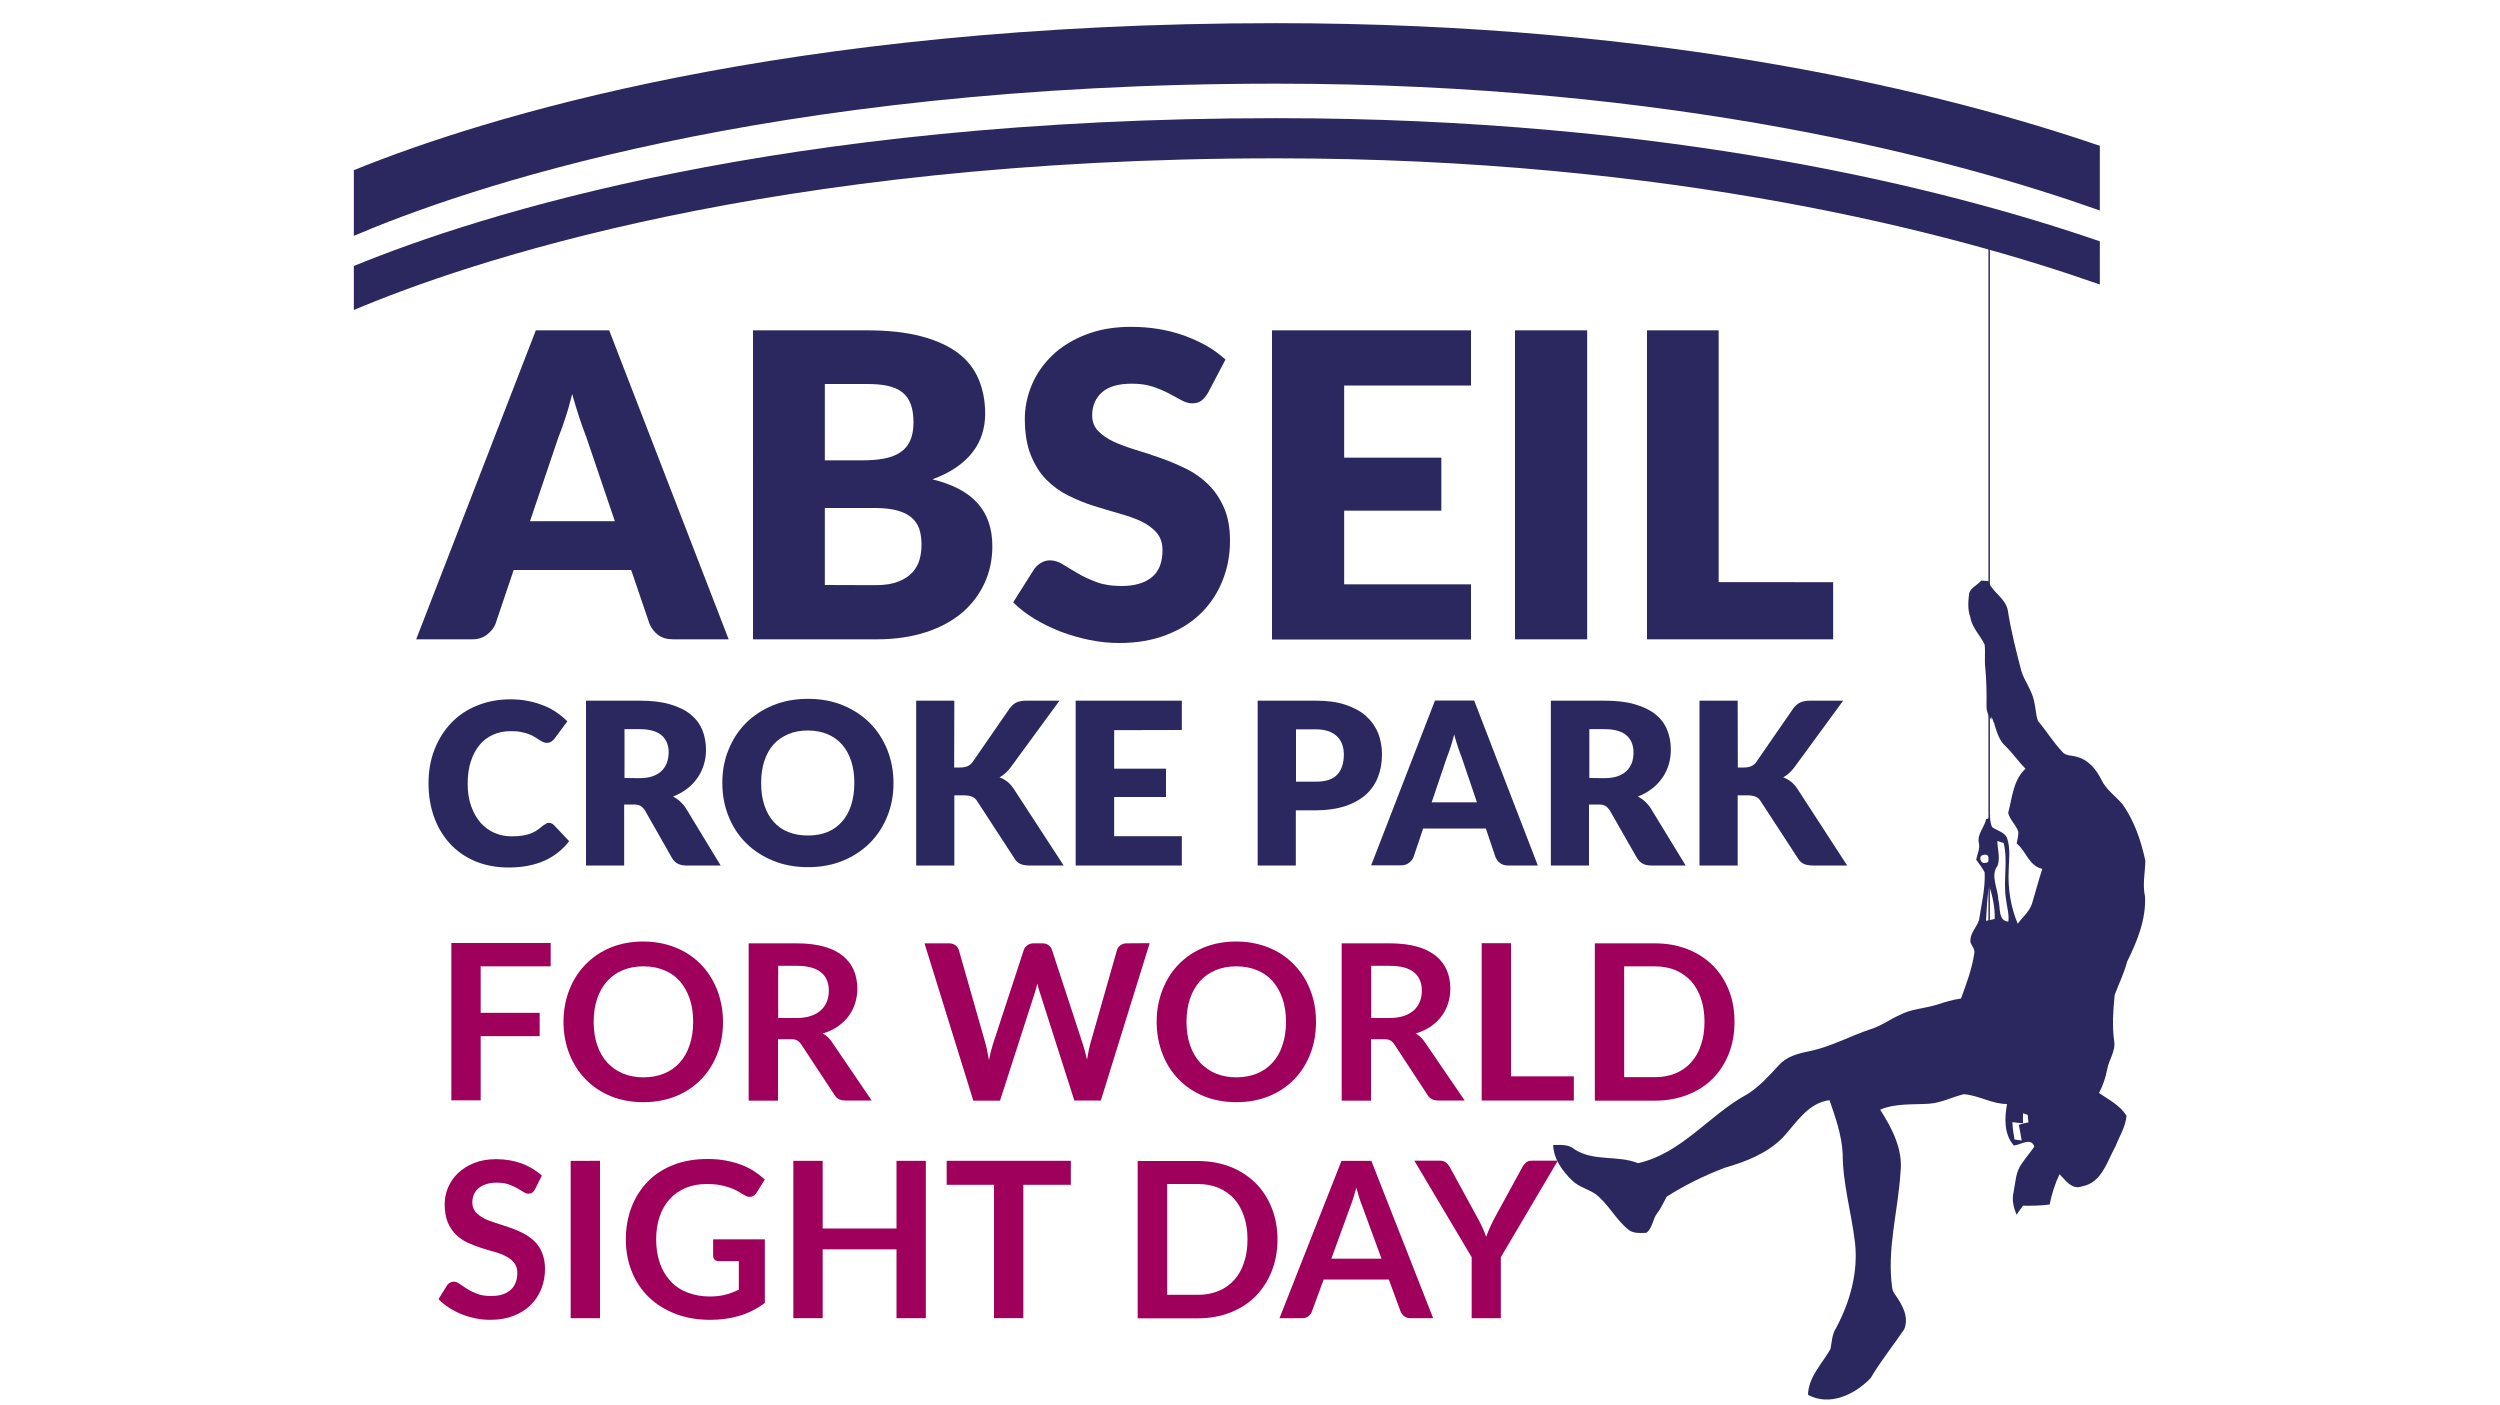
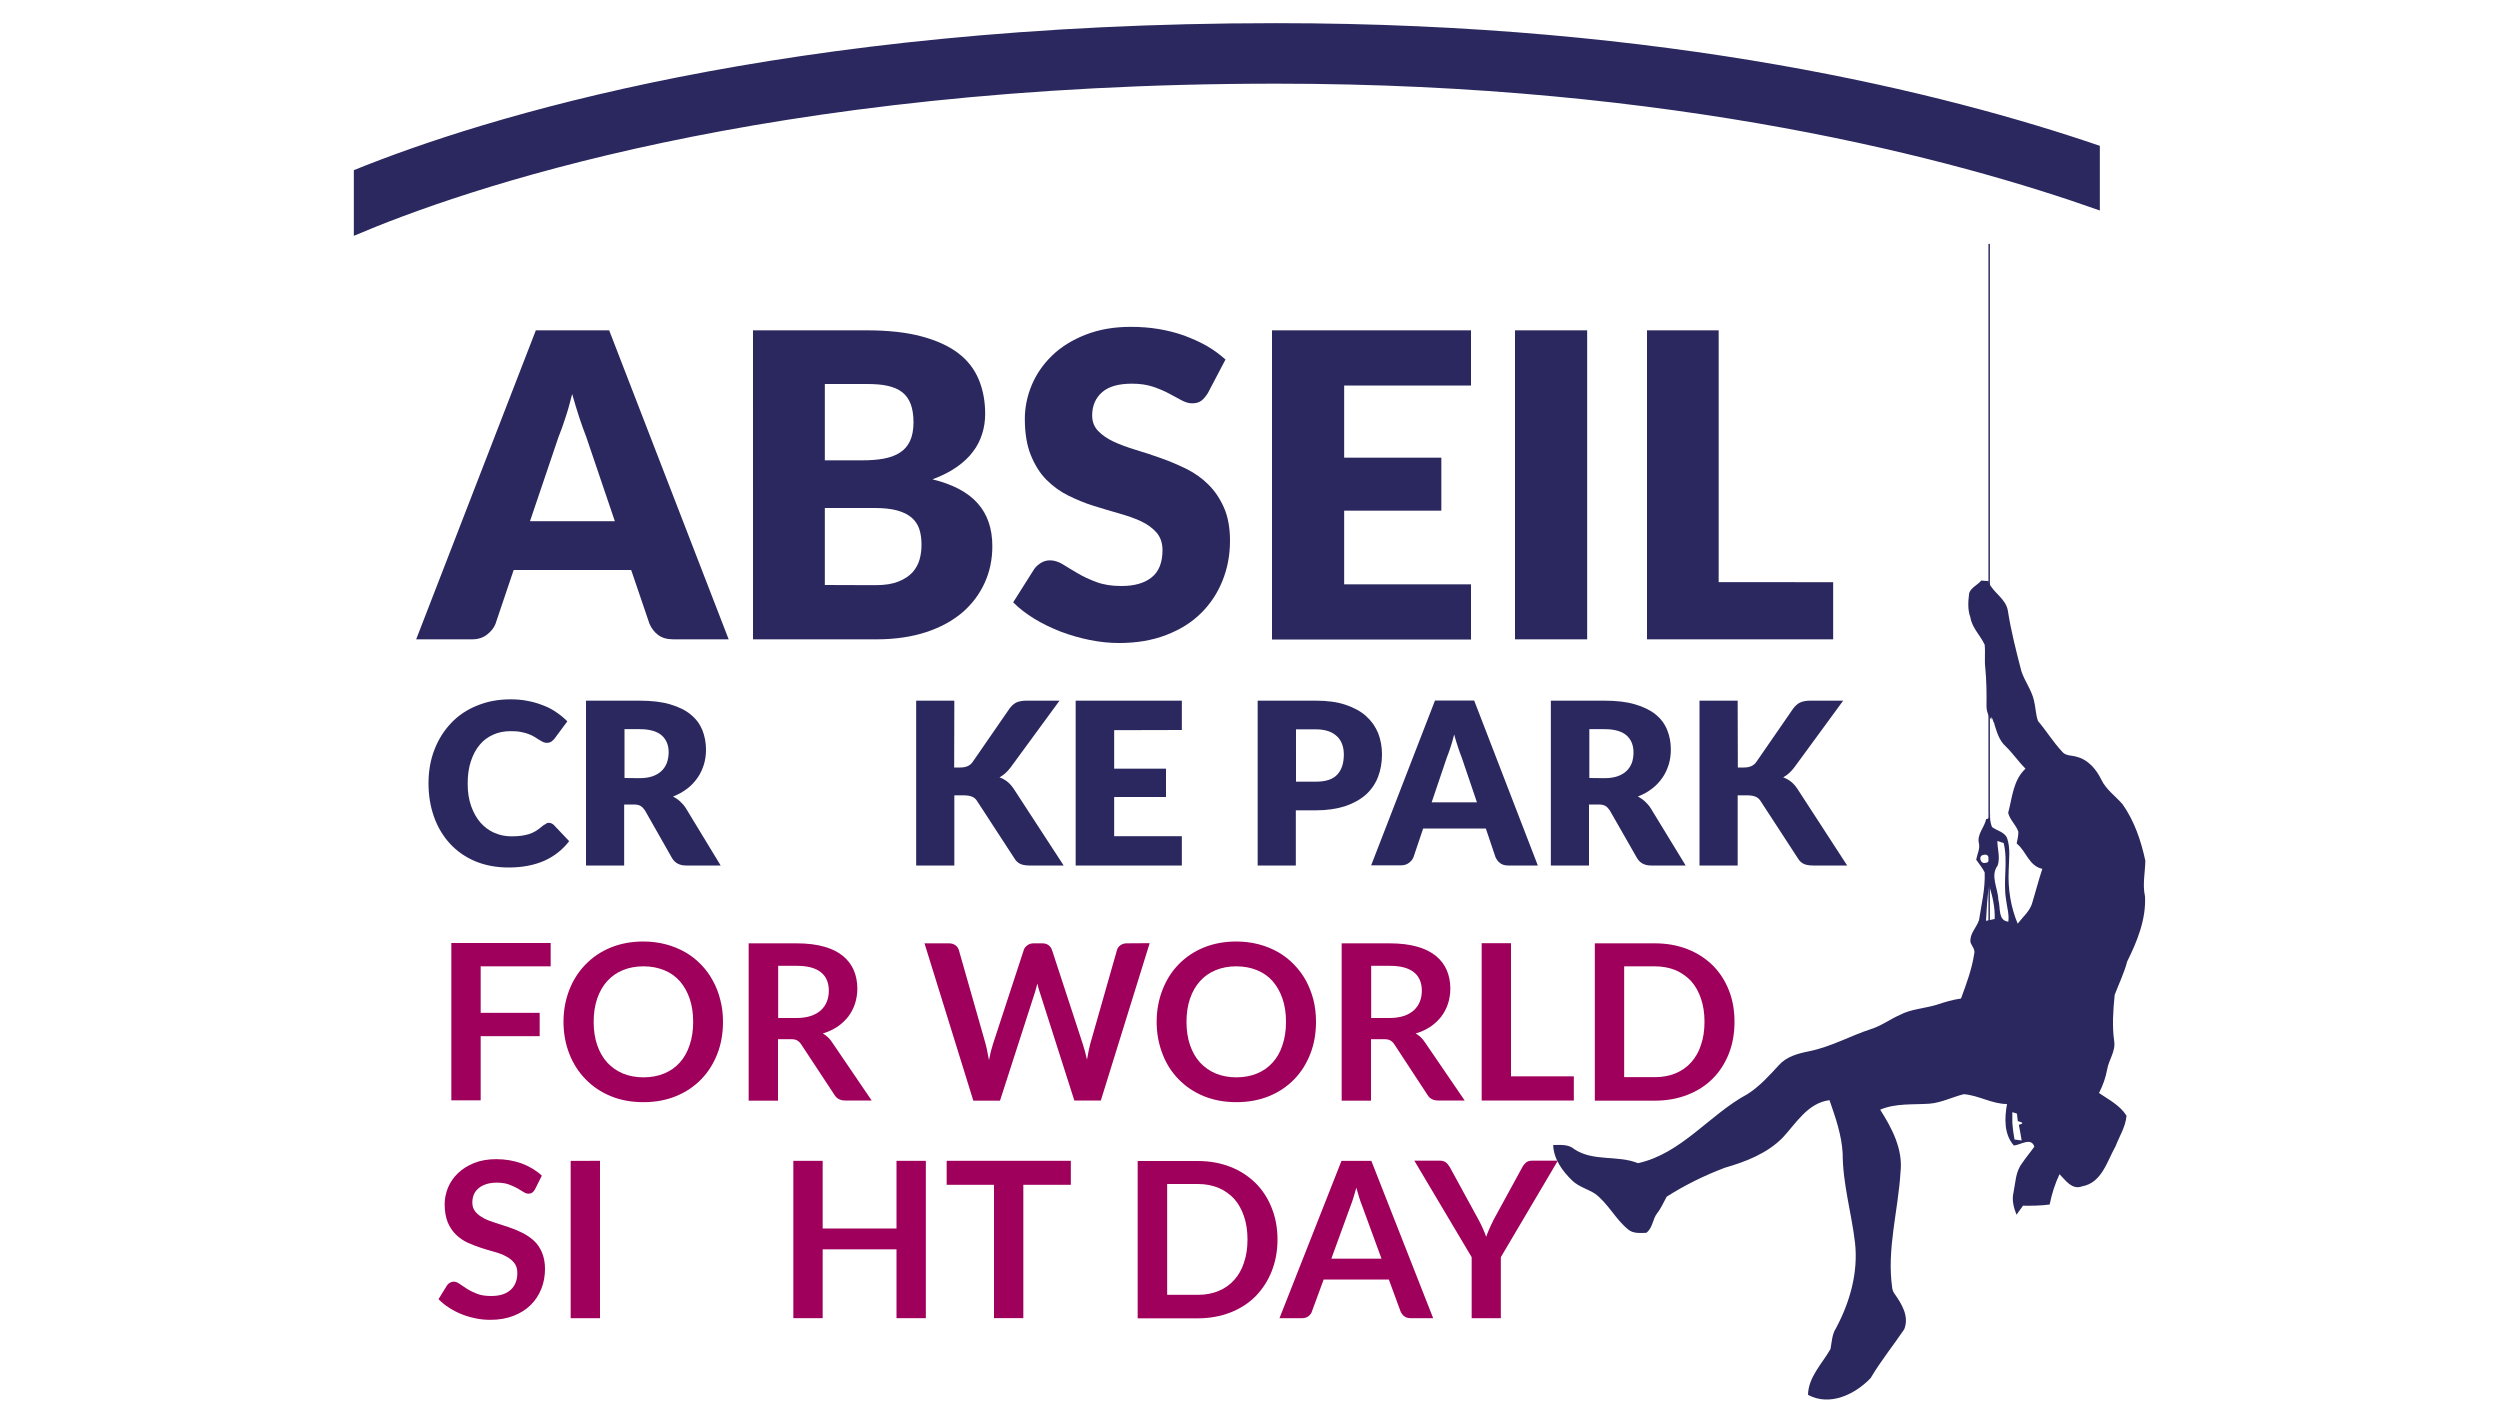
<svg xmlns="http://www.w3.org/2000/svg" version="1.1" id="Layer_1" x="0px" y="0px" viewBox="0 0 1500 843" style="enable-background:new 0 0 1500 843;" xml:space="preserve">
  <style type="text/css">
	.st0{fill:#2A285E;}
	.st1{fill:none;stroke:#2A285E;stroke-width:0.874;}
	.st2{fill:#9F005B;}
</style>
  <g>
    <g>
      <g>
-         <path class="st0" d="M1287.2,516.4c-2.6-12-6.6-23.9-13.7-33.9c-4.3-4.9-9.9-8.8-12.7-14.7c-3-6.2-7.9-12-14.7-13.7     c-3-1-6.8-0.4-8.9-3.2c-5.3-5.7-9.4-12.4-14.4-18.3c-1.4-3.9-1.4-8.2-2.4-12.2c-1.4-6.4-5.6-11.6-7.6-17.8     c-3.1-12-6.2-24-8.1-36.3c-1.3-7.2-8.7-10.6-11.5-16.9c0-0.3,0-0.6,0-0.8c-1.5,0-3-0.1-4.4-0.3c-2.1,2.6-6.2,4.2-7.3,7.6     c-0.6,4.8-1,9.8,0.7,14.4c1,6.4,6,10.9,8.6,16.5c0.5,4.7-0.2,9.5,0.4,14.2c0.7,7.5,0.8,15.1,0.7,22.6c0,0,0,0,0,0     c0,3.1,1,5.8,2.9,8.1c0-0.5,0.1-1.1,0.1-1.6c0.5,1,0.9,2.1,1.2,3.1c0.5,0.5,0.6,1,0.6,1.6c1.5,4.6,2.8,9.4,6.5,12.8     c4.4,4.2,7.8,9.3,12.1,13.6c-7.5,7-7.9,17.3-10.4,26.5c1,4.2,4.7,7.2,6.1,11.3c0.1,2.4-0.6,4.8-1,7.1c5.8,4.6,7.3,13.5,15.4,15.2     c-2.2,6.6-3.9,13.3-5.9,19.9c-1.3,5.3-5.7,8.8-8.9,13c-4.2-10.1-5.9-21-5.4-31.8c0.1-6.5,1.2-13.1-0.9-19.4     c-1.4-3.8-6.1-4.5-9.1-6.8c-1.1-2.6-1.3-5.3-1.1-8c-0.1,0.6-0.1,1.1-0.3,1.7c-0.3,1.1-1.2,1.5-2.1,1.5c-1,5.1-5.8,9.3-4.3,14.8     c0.6,3.3-1.1,6.4-1.7,9.6c1.8,2.5,3.7,4.9,5.1,7.6c0.4,9.7-1.9,19.1-3.4,28.7c-1.5,4.5-5.8,8.2-5.1,13.3c0.8,2.3,3,4.3,2.2,7     c-1.4,9.2-4.7,18-7.9,26.7c-4.9,0.7-9.7,2.1-14.4,3.7c-7.4,2.3-15.5,2.5-22.4,6.2c-5.9,2.6-11,6.5-17.1,8.4     c-12.6,4.1-24.3,10.8-37.5,13.4c-6.5,1.3-13.4,3.2-17.9,8.3c-5.8,6.3-11.6,12.8-18.9,17.4c-22.8,12.3-39.4,35.6-65.6,41.4     c-12.3-5-26.8-0.8-38.2-8.4c-3.6-3.1-8.4-2.5-12.7-2.5c0.3,8.5,5.6,15.7,11.5,21.4c3.9,3.7,9.2,5,13.6,7.8     c7.9,5.9,12.2,15.2,19.8,21.4c2.9,2.6,7.2,2.2,10.9,2.1c3.9-2.7,3.8-8.2,6.6-11.8c2.4-3,3.8-6.5,5.7-9.9c11-7,22.8-12.8,35-17.4     c12.5-3.6,25.2-8.5,34.6-18c8.1-8.7,15.1-20.9,28.1-22.5c3.6,10.4,7.3,20.9,7.9,32c0,18.1,5.3,35.6,7.4,53.5     c2,17.8-3,35.5-11.3,51.1c-2.5,3.8-2.6,8.3-3.4,12.7c-5,8.8-13.3,16.8-13.5,27.5c13.1,7.1,28.3-0.3,37.6-10.1     c6-10.2,13.5-19.4,20.1-29.2c3.2-7.8-1.5-15.3-5.9-21.5c-0.7-1.1-1.1-2-1.3-3.5c-3.3-23.1,3.6-46.2,5-69.3     c1.6-13.6-5.1-26.4-12.2-37.5c9.4-4,19.7-2.9,29.6-3.6c7.2-0.6,13.7-4,20.6-5.7c8.9,0.7,16.9,5.9,25.9,5.9     c-1.5,8.4-1.9,18.1,4.1,24.9c4-0.3,10.4-5.2,12.3,0.7c-2.4,3.4-5.1,6.5-7.4,10c-3.9,5-3.9,11.6-5.1,17.5     c-1.1,4.5,0.1,9.1,1.8,13.3c1-1.3,2.9-4,3.9-5.4c5.4,0.1,10.7,0,16-0.7c1.2-6.3,3.2-12.4,5.9-18.2c3.6,3.6,7.5,9.6,13.5,7.3     c11.9-2.1,15-15,20.1-24c2.3-6,6.1-11.8,6.6-18.4c-3.9-6.2-10.6-9.6-16.5-13.6c2.3-4.5,4-9.2,4.9-14.2c1-5.8,5.2-10.9,4.2-17     c-1.3-9.2-0.6-18.5,0.3-27.7c2.5-6.6,5.7-13.1,7.5-20c6-12.1,11.4-25.3,10.7-39.1C1285.4,530.7,1287.1,523.5,1287.2,516.4z      M1190.3,512.9c3.3-1,4.8,4.5,1.1,4.8C1188.1,518.7,1186.7,513.2,1190.3,512.9z M1191.6,552.5c0.4-7.1,0.7-14.2,1.9-21.2     c2,6.5,3.6,13.2,3.3,20.1C1195.5,551.7,1192.9,552.2,1191.6,552.5z M1205,553c-6.4-0.6-4.6-8.7-6-13.2c-0.2-6.8-5-14.4-0.4-20.5     c1.6-4.7-0.1-9.8-0.2-14.7c0.9,0.3,2.8,0.9,3.8,1.2c2.7,11.1-0.4,22.5,1.4,33.7C1204.1,544.1,1205.6,548.5,1205,553z      M1211.3,674.9c0.6,3.1,1.2,6.3,1.7,9.4c-1.1-0.1-3.2-0.4-4.3-0.6c-0.6-3.4-1.1-6.9-1.3-10.4c1.6,0.2,4.8,0.5,6.4,0.7     c0-1.5,0-4.5,0-6c0.7,0.2,2.1,0.6,2.8,0.9c0.1,1.5,0.3,3,0.5,4.5C1215.1,673.8,1213.2,674.3,1211.3,674.9z" />
+         <path class="st0" d="M1287.2,516.4c-2.6-12-6.6-23.9-13.7-33.9c-4.3-4.9-9.9-8.8-12.7-14.7c-3-6.2-7.9-12-14.7-13.7     c-3-1-6.8-0.4-8.9-3.2c-5.3-5.7-9.4-12.4-14.4-18.3c-1.4-3.9-1.4-8.2-2.4-12.2c-1.4-6.4-5.6-11.6-7.6-17.8     c-3.1-12-6.2-24-8.1-36.3c-1.3-7.2-8.7-10.6-11.5-16.9c0-0.3,0-0.6,0-0.8c-1.5,0-3-0.1-4.4-0.3c-2.1,2.6-6.2,4.2-7.3,7.6     c-0.6,4.8-1,9.8,0.7,14.4c1,6.4,6,10.9,8.6,16.5c0.5,4.7-0.2,9.5,0.4,14.2c0.7,7.5,0.8,15.1,0.7,22.6c0,0,0,0,0,0     c0,3.1,1,5.8,2.9,8.1c0-0.5,0.1-1.1,0.1-1.6c0.5,1,0.9,2.1,1.2,3.1c0.5,0.5,0.6,1,0.6,1.6c1.5,4.6,2.8,9.4,6.5,12.8     c4.4,4.2,7.8,9.3,12.1,13.6c-7.5,7-7.9,17.3-10.4,26.5c1,4.2,4.7,7.2,6.1,11.3c0.1,2.4-0.6,4.8-1,7.1c5.8,4.6,7.3,13.5,15.4,15.2     c-2.2,6.6-3.9,13.3-5.9,19.9c-1.3,5.3-5.7,8.8-8.9,13c-4.2-10.1-5.9-21-5.4-31.8c0.1-6.5,1.2-13.1-0.9-19.4     c-1.4-3.8-6.1-4.5-9.1-6.8c-1.1-2.6-1.3-5.3-1.1-8c-0.1,0.6-0.1,1.1-0.3,1.7c-0.3,1.1-1.2,1.5-2.1,1.5c-1,5.1-5.8,9.3-4.3,14.8     c0.6,3.3-1.1,6.4-1.7,9.6c1.8,2.5,3.7,4.9,5.1,7.6c0.4,9.7-1.9,19.1-3.4,28.7c-1.5,4.5-5.8,8.2-5.1,13.3c0.8,2.3,3,4.3,2.2,7     c-1.4,9.2-4.7,18-7.9,26.7c-4.9,0.7-9.7,2.1-14.4,3.7c-7.4,2.3-15.5,2.5-22.4,6.2c-5.9,2.6-11,6.5-17.1,8.4     c-12.6,4.1-24.3,10.8-37.5,13.4c-6.5,1.3-13.4,3.2-17.9,8.3c-5.8,6.3-11.6,12.8-18.9,17.4c-22.8,12.3-39.4,35.6-65.6,41.4     c-12.3-5-26.8-0.8-38.2-8.4c-3.6-3.1-8.4-2.5-12.7-2.5c0.3,8.5,5.6,15.7,11.5,21.4c3.9,3.7,9.2,5,13.6,7.8     c7.9,5.9,12.2,15.2,19.8,21.4c2.9,2.6,7.2,2.2,10.9,2.1c3.9-2.7,3.8-8.2,6.6-11.8c2.4-3,3.8-6.5,5.7-9.9c11-7,22.8-12.8,35-17.4     c12.5-3.6,25.2-8.5,34.6-18c8.1-8.7,15.1-20.9,28.1-22.5c3.6,10.4,7.3,20.9,7.9,32c0,18.1,5.3,35.6,7.4,53.5     c2,17.8-3,35.5-11.3,51.1c-2.5,3.8-2.6,8.3-3.4,12.7c-5,8.8-13.3,16.8-13.5,27.5c13.1,7.1,28.3-0.3,37.6-10.1     c6-10.2,13.5-19.4,20.1-29.2c3.2-7.8-1.5-15.3-5.9-21.5c-0.7-1.1-1.1-2-1.3-3.5c-3.3-23.1,3.6-46.2,5-69.3     c1.6-13.6-5.1-26.4-12.2-37.5c9.4-4,19.7-2.9,29.6-3.6c7.2-0.6,13.7-4,20.6-5.7c8.9,0.7,16.9,5.9,25.9,5.9     c-1.5,8.4-1.9,18.1,4.1,24.9c4-0.3,10.4-5.2,12.3,0.7c-2.4,3.4-5.1,6.5-7.4,10c-3.9,5-3.9,11.6-5.1,17.5     c-1.1,4.5,0.1,9.1,1.8,13.3c1-1.3,2.9-4,3.9-5.4c5.4,0.1,10.7,0,16-0.7c1.2-6.3,3.2-12.4,5.9-18.2c3.6,3.6,7.5,9.6,13.5,7.3     c11.9-2.1,15-15,20.1-24c2.3-6,6.1-11.8,6.6-18.4c-3.9-6.2-10.6-9.6-16.5-13.6c2.3-4.5,4-9.2,4.9-14.2c1-5.8,5.2-10.9,4.2-17     c-1.3-9.2-0.6-18.5,0.3-27.7c2.5-6.6,5.7-13.1,7.5-20c6-12.1,11.4-25.3,10.7-39.1C1285.4,530.7,1287.1,523.5,1287.2,516.4z      M1190.3,512.9c3.3-1,4.8,4.5,1.1,4.8C1188.1,518.7,1186.7,513.2,1190.3,512.9z M1191.6,552.5c0.4-7.1,0.7-14.2,1.9-21.2     c2,6.5,3.6,13.2,3.3,20.1C1195.5,551.7,1192.9,552.2,1191.6,552.5z M1205,553c-6.4-0.6-4.6-8.7-6-13.2c-0.2-6.8-5-14.4-0.4-20.5     c1.6-4.7-0.1-9.8-0.2-14.7c0.9,0.3,2.8,0.9,3.8,1.2c2.7,11.1-0.4,22.5,1.4,33.7C1204.1,544.1,1205.6,548.5,1205,553z      M1211.3,674.9c0.6,3.1,1.2,6.3,1.7,9.4c-1.1-0.1-3.2-0.4-4.3-0.6c-0.6-3.4-1.1-6.9-1.3-10.4c0-1.5,0-4.5,0-6c0.7,0.2,2.1,0.6,2.8,0.9c0.1,1.5,0.3,3,0.5,4.5C1215.1,673.8,1213.2,674.3,1211.3,674.9z" />
      </g>
    </g>
    <line class="st1" x1="1193.5" y1="146.3" x2="1193.5" y2="623.7" />
  </g>
  <g>
    <path class="st0" d="M437.2,383.6h-33.3c-3.7,0-6.7-0.9-9-2.6c-2.3-1.7-4-4-5.2-6.7L378.7,342h-70.5l-10.9,32.3   c-0.9,2.4-2.6,4.5-5,6.4c-2.4,1.9-5.4,2.9-9,2.9h-33.6l71.8-185.4h44L437.2,383.6z M368.9,312.7L351.7,262c-1.3-3.2-2.6-7-4.1-11.4   c-1.4-4.4-2.9-9.1-4.3-14.2c-1.3,5.2-2.6,10-4.1,14.4c-1.4,4.4-2.8,8.2-4.1,11.4l-17.1,50.5H368.9z" />
    <path class="st0" d="M520.1,198.2c12.8,0,23.7,1.2,32.7,3.6c9,2.4,16.3,5.7,22,10c5.7,4.3,9.8,9.6,12.4,15.8   c2.6,6.2,3.9,13.1,3.9,20.7c0,4.2-0.6,8.2-1.8,12s-3,7.5-5.6,10.8c-2.5,3.4-5.8,6.4-9.8,9.2c-4,2.8-8.8,5.2-14.4,7.3   c12.2,3,21.3,7.8,27.1,14.4c5.9,6.6,8.8,15.2,8.8,25.7c0,7.9-1.5,15.2-4.6,22c-3.1,6.8-7.5,12.7-13.4,17.8c-5.9,5-13.2,9-21.8,11.8   c-8.6,2.8-18.5,4.3-29.7,4.3h-74.1V198.2L520.1,198.2L520.1,198.2z M494.9,230.4v45.8h22.4c4.8,0,9-0.3,12.9-1   c3.8-0.7,7.1-1.9,9.7-3.6c2.7-1.7,4.7-4,6.1-7c1.4-3,2.1-6.7,2.1-11.2c0-4.4-0.6-8.1-1.7-11c-1.1-2.9-2.8-5.3-5.1-7.1   c-2.3-1.8-5.2-3-8.7-3.8c-3.5-0.8-7.7-1.1-12.5-1.1L494.9,230.4L494.9,230.4z M525.2,351.1c5.7,0,10.3-0.7,13.9-2.2   c3.6-1.4,6.4-3.3,8.5-5.6c2-2.3,3.4-4.9,4.2-7.8c0.8-2.9,1.1-5.8,1.1-8.8c0-3.4-0.4-6.4-1.3-9.2c-0.9-2.7-2.4-5-4.6-6.9   c-2.2-1.9-5-3.3-8.6-4.3c-3.6-1-8.1-1.5-13.5-1.5h-30v46.2L525.2,351.1L525.2,351.1z" />
    <path class="st0" d="M724.7,235.9c-1.3,2-2.6,3.6-4,4.6c-1.4,1-3.2,1.5-5.4,1.5c-2,0-4-0.6-6.3-1.8c-2.3-1.2-4.8-2.6-7.6-4.1   c-2.8-1.5-6.1-2.9-9.7-4.1c-3.6-1.2-7.8-1.8-12.5-1.8c-8.1,0-14.1,1.7-18,5.2c-3.9,3.4-5.9,8.1-5.9,13.9c0,3.7,1.2,6.8,3.6,9.3   c2.4,2.5,5.5,4.6,9.3,6.4c3.9,1.8,8.3,3.4,13.2,4.9c5,1.5,10,3.1,15.2,5c5.2,1.8,10.2,4,15.2,6.4c5,2.5,9.4,5.6,13.2,9.4   c3.9,3.8,7,8.5,9.4,13.9c2.4,5.5,3.6,12.1,3.6,19.8c0,8.6-1.5,16.6-4.5,24c-3,7.5-7.3,14-12.9,19.5c-5.6,5.6-12.6,9.9-20.9,13.1   c-8.3,3.2-17.7,4.8-28.2,4.8c-5.8,0-11.6-0.6-17.6-1.8c-6-1.2-11.8-2.9-17.4-5c-5.6-2.2-10.9-4.7-15.8-7.7c-4.9-3-9.2-6.3-12.8-9.9   l12.7-20.1c1-1.4,2.4-2.6,4-3.6c1.6-1,3.5-1.5,5.4-1.5c2.5,0,5.1,0.8,7.7,2.4c2.6,1.6,5.5,3.4,8.8,5.3c3.3,2,7,3.7,11.3,5.3   c4.2,1.6,9.2,2.4,15,2.4c7.8,0,13.9-1.7,18.2-5.2c4.3-3.4,6.5-8.9,6.5-16.3c0-4.3-1.2-7.8-3.6-10.6c-2.4-2.7-5.5-5-9.4-6.8   c-3.9-1.8-8.3-3.3-13.2-4.7c-4.9-1.4-10-2.9-15.1-4.5c-5.2-1.6-10.2-3.7-15.1-6.1c-4.9-2.4-9.3-5.6-13.2-9.5   c-3.9-3.9-7-8.9-9.4-14.8c-2.4-5.9-3.6-13.2-3.6-21.8c0-6.9,1.4-13.7,4.2-20.4c2.8-6.6,6.9-12.5,12.3-17.7   c5.4-5.2,12.1-9.3,20-12.4c7.9-3.1,16.9-4.7,27.1-4.7c5.7,0,11.2,0.4,16.6,1.3c5.4,0.9,10.5,2.2,15.3,3.9c4.8,1.8,9.4,3.8,13.6,6.2   c4.2,2.4,7.9,5.2,11.3,8.2L724.7,235.9z" />
    <path class="st0" d="M806.5,231.3v43.3h58.3v31.8h-58.3v44.2h76.1v33.1H763.2V198.2h119.4v33.1H806.5z" />
    <path class="st0" d="M952.3,383.6h-43.3V198.2h43.3V383.6z" />
    <path class="st0" d="M1099.9,349.3v34.3H988.2V198.2h43v151.1L1099.9,349.3L1099.9,349.3z" />
    <path class="st0" d="M329.2,493.7c0.5,0,1.1,0.1,1.6,0.3c0.6,0.2,1.1,0.6,1.6,1.1l9.1,9.6c-4,5.2-9,9.1-15,11.8   c-6,2.6-13.1,4-21.3,4c-7.5,0-14.2-1.3-20.2-3.8c-5.9-2.5-11-6.1-15.1-10.6c-4.1-4.5-7.3-9.8-9.5-16c-2.2-6.2-3.3-12.9-3.3-20.1   c0-7.4,1.2-14.2,3.6-20.3c2.4-6.2,5.8-11.5,10.1-16c4.3-4.5,9.5-8,15.6-10.4c6.1-2.5,12.7-3.7,20-3.7c3.7,0,7.2,0.3,10.5,1   c3.3,0.6,6.3,1.6,9.2,2.7c2.9,1.1,5.5,2.5,7.9,4.2c2.4,1.6,4.5,3.4,6.4,5.3l-7.7,10.4c-0.5,0.6-1.1,1.2-1.8,1.7   c-0.7,0.5-1.6,0.8-2.8,0.8c-0.8,0-1.6-0.2-2.3-0.5c-0.7-0.4-1.5-0.8-2.3-1.3c-0.8-0.5-1.7-1.1-2.7-1.7c-1-0.6-2.1-1.2-3.5-1.7   c-1.3-0.5-2.9-1-4.7-1.3c-1.8-0.4-3.9-0.5-6.3-0.5c-3.8,0-7.3,0.7-10.4,2.1c-3.1,1.4-5.9,3.4-8.1,6.1c-2.3,2.7-4,6-5.3,9.9   c-1.3,3.9-1.9,8.4-1.9,13.4c0,5.1,0.7,9.6,2.1,13.5c1.4,3.9,3.3,7.3,5.6,9.9c2.4,2.7,5.1,4.7,8.3,6.1c3.2,1.4,6.6,2.1,10.2,2.1   c2.1,0,4-0.1,5.7-0.3c1.7-0.2,3.3-0.6,4.8-1c1.5-0.5,2.9-1.1,4.2-1.9c1.3-0.8,2.6-1.8,4-3c0.5-0.5,1.1-0.8,1.8-1.1   C327.9,493.9,328.5,493.7,329.2,493.7z" />
    <path class="st0" d="M432.4,519.3h-20.8c-3.8,0-6.6-1.5-8.3-4.3L387,486.3c-0.8-1.2-1.6-2.1-2.6-2.7c-1-0.6-2.3-0.9-4.1-0.9h-5.8   v36.6h-22.9v-98.9h32.2c7.1,0,13.2,0.7,18.3,2.2c5,1.5,9.2,3.5,12.3,6.1c3.2,2.6,5.5,5.7,7,9.3c1.4,3.6,2.2,7.5,2.2,11.7   c0,3.2-0.4,6.2-1.3,9.1c-0.9,2.8-2.1,5.5-3.8,7.9c-1.7,2.4-3.7,4.6-6.2,6.5c-2.5,1.9-5.3,3.5-8.5,4.7c1.5,0.8,2.9,1.7,4.2,2.9   c1.3,1.2,2.5,2.5,3.5,4.1L432.4,519.3z M383.7,466.9c3.1,0,5.8-0.4,8-1.2c2.2-0.8,4-1.9,5.4-3.3c1.4-1.4,2.4-3,3.1-4.9   c0.6-1.9,1-3.9,1-6.1c0-4.3-1.4-7.7-4.2-10.2c-2.8-2.4-7.2-3.7-13.1-3.7h-9.2v29.3L383.7,466.9L383.7,466.9z" />
-     <path class="st0" d="M536.1,469.8c0,7.2-1.2,13.8-3.7,19.9c-2.5,6.2-5.9,11.5-10.4,16c-4.5,4.5-9.9,8.1-16.2,10.7   c-6.3,2.6-13.3,3.9-21,3.9c-7.7,0-14.7-1.3-21-3.9c-6.3-2.6-11.7-6.1-16.3-10.7c-4.5-4.5-8-9.9-10.4-16c-2.5-6.2-3.7-12.8-3.7-19.9   c0-7.2,1.2-13.8,3.7-19.9c2.5-6.2,5.9-11.5,10.4-16c4.5-4.5,9.9-8.1,16.3-10.7c6.3-2.6,13.3-3.9,21-3.9c7.7,0,14.7,1.3,21,3.9   c6.3,2.6,11.7,6.2,16.2,10.7c4.5,4.5,7.9,9.9,10.4,16C534.8,456.1,536.1,462.7,536.1,469.8z M512.6,469.8c0-4.9-0.6-9.3-1.9-13.2   c-1.3-3.9-3.1-7.2-5.5-9.9c-2.4-2.7-5.3-4.8-8.7-6.2c-3.4-1.4-7.4-2.2-11.7-2.2c-4.4,0-8.4,0.7-11.9,2.2c-3.4,1.5-6.4,3.5-8.8,6.2   c-2.4,2.7-4.2,6-5.5,9.9c-1.3,3.9-1.9,8.3-1.9,13.2c0,4.9,0.6,9.4,1.9,13.3c1.3,3.9,3.1,7.2,5.5,9.9c2.4,2.7,5.3,4.8,8.8,6.2   c3.5,1.4,7.4,2.1,11.9,2.1c4.4,0,8.3-0.7,11.7-2.1c3.4-1.4,6.3-3.5,8.7-6.2c2.4-2.7,4.2-6,5.5-9.9   C511.9,479.2,512.6,474.8,512.6,469.8z" />
    <path class="st0" d="M572.5,460.5h3.7c3.4,0,5.8-1.1,7.3-3.2l22.3-32.3c1.3-1.7,2.7-2.9,4.2-3.6c1.5-0.6,3.4-1,5.7-1h20l-29.3,40   c-2.1,2.8-4.3,4.7-6.7,6c1.7,0.6,3.3,1.5,4.7,2.6c1.4,1.1,2.7,2.6,3.9,4.4l29.9,45.9h-20.5c-1.3,0-2.4-0.1-3.4-0.3   c-0.9-0.2-1.7-0.4-2.4-0.8c-0.7-0.4-1.3-0.8-1.8-1.3c-0.5-0.5-1-1.1-1.4-1.8l-22.4-34.4c-0.8-1.3-1.8-2.2-3.1-2.7   c-1.2-0.5-2.9-0.8-5-0.8h-5.6v42.1h-22.9v-98.9h22.9L572.5,460.5L572.5,460.5z" />
    <path class="st0" d="M668.5,438.1v23.1h31.1v17h-31.1v23.5h40.6v17.6h-63.7v-98.9h63.7v17.6L668.5,438.1L668.5,438.1z" />
    <path class="st0" d="M789.5,420.4c7,0,13,0.8,17.9,2.5c5,1.7,9.1,3.9,12.3,6.8c3.2,2.9,5.6,6.3,7.2,10.2c1.5,3.9,2.3,8.2,2.3,12.7   c0,4.9-0.8,9.5-2.4,13.6c-1.6,4.1-4,7.6-7.3,10.6c-3.3,2.9-7.4,5.2-12.4,6.9c-5,1.6-10.9,2.5-17.7,2.5h-11.9v33.1h-22.9v-98.9   H789.5z M789.5,469c6,0,10.3-1.4,12.9-4.3c2.6-2.8,3.9-6.8,3.9-11.9c0-2.3-0.3-4.3-1-6.2c-0.7-1.9-1.7-3.5-3.1-4.8   c-1.4-1.3-3.1-2.4-5.2-3.1c-2.1-0.7-4.6-1.1-7.5-1.1h-11.9V469L789.5,469L789.5,469z" />
    <path class="st0" d="M922.7,519.3h-17.8c-2,0-3.6-0.5-4.8-1.4c-1.2-0.9-2.1-2.1-2.8-3.6l-5.8-17.2h-37.6l-5.8,17.2   c-0.5,1.3-1.4,2.4-2.7,3.4c-1.3,1-2.9,1.5-4.8,1.5h-17.9l38.3-98.9h23.5L922.7,519.3z M886.2,481.5l-9.2-27.1   c-0.7-1.7-1.4-3.7-2.2-6.1c-0.8-2.3-1.5-4.8-2.3-7.6c-0.7,2.8-1.4,5.3-2.2,7.7c-0.8,2.4-1.5,4.4-2.2,6.1l-9.1,26.9H886.2z" />
    <path class="st0" d="M1011.4,519.3h-20.8c-3.8,0-6.6-1.5-8.3-4.3l-16.4-28.7c-0.8-1.2-1.6-2.1-2.6-2.7c-1-0.6-2.3-0.9-4.1-0.9h-5.8   v36.6h-22.9v-98.9h32.2c7.2,0,13.2,0.7,18.3,2.2c5.1,1.5,9.2,3.5,12.4,6.1c3.2,2.6,5.5,5.7,6.9,9.3c1.5,3.6,2.2,7.5,2.2,11.7   c0,3.2-0.4,6.2-1.3,9.1c-0.9,2.8-2.1,5.5-3.8,7.9c-1.7,2.4-3.7,4.6-6.2,6.5c-2.5,1.9-5.3,3.5-8.5,4.7c1.5,0.8,2.9,1.7,4.2,2.9   c1.3,1.2,2.5,2.5,3.5,4.1L1011.4,519.3z M962.7,466.9c3.1,0,5.8-0.4,8-1.2c2.2-0.8,4-1.9,5.4-3.3c1.4-1.4,2.4-3,3.1-4.9   c0.6-1.9,0.9-3.9,0.9-6.1c0-4.3-1.4-7.7-4.2-10.2c-2.8-2.4-7.2-3.7-13.1-3.7h-9.2v29.3L962.7,466.9L962.7,466.9z" />
    <path class="st0" d="M1042.7,460.5h3.7c3.4,0,5.8-1.1,7.3-3.2l22.3-32.3c1.3-1.7,2.7-2.9,4.3-3.6c1.5-0.6,3.4-1,5.7-1h19.9   l-29.3,40c-2.1,2.8-4.3,4.7-6.7,6c1.7,0.6,3.3,1.5,4.7,2.6c1.4,1.1,2.7,2.6,3.9,4.4l29.8,45.9h-20.5c-1.3,0-2.4-0.1-3.4-0.3   c-0.9-0.2-1.7-0.4-2.4-0.8c-0.7-0.4-1.3-0.8-1.8-1.3c-0.5-0.5-1-1.1-1.4-1.8l-22.4-34.4c-0.8-1.3-1.9-2.2-3.1-2.7   c-1.2-0.5-2.9-0.8-5.1-0.8h-5.6v42.1h-22.9v-98.9h22.9L1042.7,460.5L1042.7,460.5z" />
  </g>
  <g>
    <path class="st2" d="M288.4,579.8v27.9h35.4v14h-35.4v38.5h-17.6v-94.4h59.6v14H288.4z" />
    <path class="st2" d="M433.8,613.1c0,6.9-1.1,13.3-3.4,19.2c-2.3,5.9-5.5,11-9.7,15.3c-4.2,4.3-9.2,7.7-15.1,10.1   c-5.9,2.4-12.4,3.6-19.6,3.6c-7.1,0-13.7-1.2-19.5-3.6c-5.9-2.4-10.9-5.8-15.1-10.1c-4.2-4.3-7.5-9.4-9.8-15.3   c-2.3-5.9-3.5-12.3-3.5-19.2c0-6.9,1.2-13.3,3.5-19.2c2.3-5.9,5.6-11,9.8-15.3c4.2-4.3,9.2-7.7,15.1-10.1   c5.9-2.4,12.4-3.6,19.5-3.6c4.8,0,9.3,0.6,13.5,1.7c4.2,1.1,8.1,2.7,11.6,4.7c3.5,2,6.7,4.5,9.5,7.4c2.8,2.9,5.2,6.1,7.1,9.7   c2,3.6,3.5,7.4,4.5,11.6C433.3,604.1,433.8,608.5,433.8,613.1z M415.9,613.1c0-5.2-0.7-9.8-2.1-13.9c-1.4-4.1-3.4-7.6-5.9-10.5   c-2.6-2.9-5.7-5.1-9.4-6.6c-3.7-1.5-7.8-2.3-12.4-2.3c-4.6,0-8.8,0.8-12.4,2.3c-3.7,1.5-6.8,3.7-9.4,6.6c-2.6,2.9-4.6,6.4-6,10.5   c-1.4,4.1-2.1,8.8-2.1,13.9c0,5.2,0.7,9.8,2.1,13.9c1.4,4.1,3.4,7.6,6,10.5c2.6,2.8,5.7,5,9.4,6.6c3.7,1.5,7.8,2.3,12.4,2.3   c4.6,0,8.8-0.8,12.4-2.3c3.7-1.5,6.8-3.7,9.4-6.6c2.6-2.9,4.5-6.3,5.9-10.5C415.2,622.9,415.9,618.3,415.9,613.1z" />
    <path class="st2" d="M523,660.3h-15.9c-3,0-5.2-1.2-6.5-3.5l-19.9-30.2c-0.7-1.1-1.6-1.9-2.5-2.4c-0.9-0.5-2.2-0.7-3.9-0.7h-7.5   v36.9h-17.6v-94.4h28.8c6.4,0,11.9,0.7,16.5,2c4.6,1.3,8.4,3.2,11.3,5.6c2.9,2.4,5.1,5.3,6.5,8.6c1.4,3.3,2.1,7,2.1,11   c0,3.2-0.5,6.2-1.4,9c-0.9,2.8-2.3,5.4-4,7.7c-1.8,2.3-3.9,4.3-6.5,6.1c-2.6,1.7-5.5,3.1-8.8,4.1c1.1,0.6,2.2,1.4,3.1,2.3   c1,0.9,1.8,1.9,2.6,3.2L523,660.3z M477.8,610.8c3.3,0,6.2-0.4,8.6-1.2c2.5-0.8,4.5-2,6.1-3.4c1.6-1.5,2.8-3.2,3.6-5.2   c0.8-2,1.2-4.2,1.2-6.6c0-4.8-1.6-8.5-4.7-11c-3.2-2.6-8-3.9-14.5-3.9h-11.2v31.3H477.8z" />
    <path class="st2" d="M689.8,565.9l-29.3,94.4h-15.9L624,595.8c-0.6-1.6-1.1-3.5-1.6-5.7c-0.3,1.1-0.5,2.1-0.8,3.1   c-0.3,1-0.5,1.9-0.8,2.7l-20.8,64.5H584l-29.3-94.4h14.7c1.5,0,2.8,0.4,3.8,1.1c1,0.7,1.7,1.7,2.1,2.9l16.1,56.5   c0.4,1.4,0.7,2.9,1,4.5c0.3,1.6,0.7,3.3,1,5.1c0.4-1.8,0.7-3.6,1.1-5.2c0.4-1.6,0.9-3.1,1.3-4.5l18.5-56.5c0.3-1,1-1.9,2.1-2.7   c1-0.8,2.3-1.2,3.8-1.2h5.2c1.5,0,2.8,0.4,3.7,1.1c1,0.7,1.7,1.7,2.1,2.9l18.5,56.5c0.9,2.7,1.7,5.8,2.5,9.3   c0.6-3.5,1.2-6.6,1.9-9.3l16.1-56.5c0.3-1.1,0.9-2,2-2.8c1.1-0.8,2.3-1.2,3.8-1.2L689.8,565.9L689.8,565.9z" />
    <path class="st2" d="M789.6,613.1c0,6.9-1.1,13.3-3.4,19.2c-2.3,5.9-5.5,11-9.7,15.3c-4.2,4.3-9.2,7.7-15.1,10.1   c-5.9,2.4-12.4,3.6-19.6,3.6c-7.1,0-13.6-1.2-19.5-3.6c-5.9-2.4-10.9-5.8-15.1-10.1c-4.2-4.3-7.5-9.4-9.7-15.3   c-2.3-5.9-3.5-12.3-3.5-19.2c0-6.9,1.2-13.3,3.5-19.2c2.3-5.9,5.5-11,9.7-15.3c4.2-4.3,9.2-7.7,15.1-10.1   c5.9-2.4,12.4-3.6,19.5-3.6c4.8,0,9.3,0.6,13.5,1.7c4.2,1.1,8.1,2.7,11.6,4.7c3.5,2,6.7,4.5,9.5,7.4c2.8,2.9,5.2,6.1,7.2,9.7   c1.9,3.6,3.4,7.4,4.5,11.6C789.1,604.1,789.6,608.5,789.6,613.1z M771.6,613.1c0-5.2-0.7-9.8-2.1-13.9c-1.4-4.1-3.4-7.6-5.9-10.5   c-2.6-2.9-5.7-5.1-9.4-6.6c-3.7-1.5-7.8-2.3-12.4-2.3c-4.6,0-8.8,0.8-12.4,2.3c-3.7,1.5-6.8,3.7-9.4,6.6c-2.6,2.9-4.6,6.4-6,10.5   c-1.4,4.1-2.1,8.8-2.1,13.9c0,5.2,0.7,9.8,2.1,13.9c1.4,4.1,3.4,7.6,6,10.5c2.6,2.8,5.7,5,9.4,6.6c3.7,1.5,7.8,2.3,12.4,2.3   c4.6,0,8.8-0.8,12.4-2.3c3.7-1.5,6.8-3.7,9.4-6.6c2.6-2.9,4.6-6.3,5.9-10.5C770.9,622.9,771.6,618.3,771.6,613.1z" />
    <path class="st2" d="M878.8,660.3h-15.9c-3,0-5.2-1.2-6.5-3.5l-19.8-30.2c-0.7-1.1-1.6-1.9-2.5-2.4c-0.9-0.5-2.2-0.7-4-0.7h-7.5   v36.9h-17.6v-94.4h28.8c6.4,0,11.9,0.7,16.5,2c4.6,1.3,8.4,3.2,11.3,5.6c2.9,2.4,5.1,5.3,6.5,8.6c1.4,3.3,2.1,7,2.1,11   c0,3.2-0.5,6.2-1.4,9c-0.9,2.8-2.3,5.4-4,7.7c-1.8,2.3-3.9,4.3-6.5,6.1c-2.6,1.7-5.5,3.1-8.9,4.1c1.1,0.6,2.2,1.4,3.1,2.3   c0.9,0.9,1.8,1.9,2.6,3.2L878.8,660.3z M833.6,610.8c3.3,0,6.2-0.4,8.6-1.2c2.5-0.8,4.5-2,6.1-3.4c1.6-1.5,2.8-3.2,3.6-5.2   c0.8-2,1.2-4.2,1.2-6.6c0-4.8-1.6-8.5-4.7-11c-3.2-2.6-8-3.9-14.5-3.9h-11.2v31.3H833.6z" />
    <path class="st2" d="M944.3,645.8v14.5H889v-94.4h17.6v79.9H944.3z" />
    <path class="st2" d="M1040.7,613.1c0,6.9-1.1,13.3-3.4,19.1c-2.3,5.8-5.5,10.8-9.7,15c-4.2,4.2-9.2,7.4-15.1,9.7   c-5.9,2.3-12.4,3.5-19.6,3.5h-36v-94.4h36c7.2,0,13.7,1.2,19.6,3.5c5.9,2.3,10.9,5.6,15.1,9.7c4.2,4.2,7.4,9.1,9.7,14.9   C1039.6,599.8,1040.7,606.2,1040.7,613.1z M1022.7,613.1c0-5.2-0.7-9.8-2.1-13.9c-1.4-4.1-3.3-7.6-5.9-10.5c-2.6-2.8-5.7-5-9.4-6.6   c-3.7-1.5-7.8-2.3-12.4-2.3h-18.4v66.5h18.4c4.6,0,8.8-0.8,12.4-2.3c3.7-1.5,6.8-3.7,9.4-6.6c2.6-2.9,4.6-6.3,5.9-10.5   C1022,622.9,1022.7,618.3,1022.7,613.1z" />
    <path class="st2" d="M321,713.6c-0.5,0.9-1.1,1.6-1.7,2c-0.6,0.4-1.3,0.6-2.2,0.6c-0.9,0-1.9-0.3-3-1c-1.1-0.7-2.3-1.4-3.8-2.3   c-1.5-0.8-3.2-1.6-5.2-2.3c-2-0.7-4.3-1-7-1c-2.4,0-4.6,0.3-6.4,0.9c-1.8,0.6-3.4,1.4-4.6,2.5c-1.2,1-2.2,2.3-2.8,3.7   c-0.6,1.5-0.9,3.1-0.9,4.8c0,2.2,0.6,4.1,1.9,5.6c1.2,1.5,2.9,2.7,4.9,3.8c2,1.1,4.4,2,7,2.8c2.6,0.8,5.3,1.7,8,2.6   c2.7,0.9,5.4,2,8,3.3c2.6,1.3,4.9,2.8,7,4.7c2.1,1.9,3.7,4.2,4.9,7c1.2,2.7,1.9,6.1,1.9,10c0,4.3-0.7,8.2-2.2,12   c-1.5,3.7-3.6,7-6.4,9.7c-2.8,2.8-6.2,4.9-10.3,6.5c-4.1,1.6-8.7,2.4-13.9,2.4c-3,0-6-0.3-8.9-0.9c-2.9-0.6-5.7-1.4-8.4-2.5   c-2.7-1.1-5.2-2.4-7.5-3.9c-2.4-1.5-4.4-3.2-6.3-5.1l5.2-8.4c0.4-0.6,1-1.1,1.7-1.5c0.7-0.4,1.4-0.6,2.2-0.6c1.1,0,2.3,0.4,3.5,1.3   c1.3,0.9,2.8,1.9,4.5,3c1.7,1.1,3.8,2.1,6.1,3c2.3,0.9,5.1,1.3,8.4,1.3c5,0,8.9-1.2,11.6-3.6c2.7-2.4,4.1-5.8,4.1-10.2   c0-2.5-0.6-4.5-1.9-6.1c-1.2-1.5-2.9-2.9-4.9-3.9c-2-1.1-4.4-2-7-2.7c-2.6-0.7-5.3-1.5-8-2.4c-2.7-0.9-5.4-1.9-8-3.1   c-2.6-1.2-4.9-2.8-7-4.8c-2-2-3.7-4.4-4.9-7.3c-1.2-2.9-1.9-6.6-1.9-10.9c0-3.4,0.7-6.8,2-10c1.4-3.3,3.4-6.2,6-8.7   c2.6-2.5,5.8-4.5,9.7-6.1c3.8-1.5,8.2-2.3,13.2-2.3c5.6,0,10.7,0.9,15.4,2.6c4.7,1.8,8.7,4.2,12,7.3L321,713.6z" />
    <path class="st2" d="M360,790.9h-17.6v-94.4H360V790.9z" />
-     <path class="st2" d="M458.9,743.6v38.2c-4.8,3.5-9.9,6.1-15.3,7.7c-5.4,1.6-11.2,2.4-17.4,2.4c-7.7,0-14.7-1.2-20.9-3.6   c-6.2-2.4-11.6-5.7-16-10c-4.4-4.3-7.8-9.3-10.2-15.3c-2.4-5.9-3.6-12.4-3.6-19.4c0-7.1,1.2-13.6,3.5-19.5c2.3-5.9,5.6-11,9.8-15.3   c4.2-4.3,9.4-7.6,15.4-9.9c6.1-2.4,12.9-3.5,20.4-3.5c3.8,0,7.4,0.3,10.7,0.9c3.3,0.6,6.4,1.4,9.3,2.5c2.9,1.1,5.4,2.4,7.8,3.9   c2.3,1.5,4.5,3.2,6.5,5l-5,8c-0.8,1.3-1.8,2-3.1,2.3c-1.3,0.3-2.6,0-4.1-0.9c-1.4-0.8-2.9-1.7-4.3-2.5c-1.4-0.8-3-1.5-4.8-2.1   c-1.8-0.6-3.7-1.1-5.9-1.5c-2.2-0.4-4.7-0.6-7.6-0.6c-4.7,0-8.9,0.8-12.6,2.3c-3.8,1.6-7,3.8-9.6,6.7c-2.7,2.9-4.7,6.4-6.1,10.5   c-1.4,4.1-2.1,8.7-2.1,13.7c0,5.4,0.8,10.2,2.3,14.5c1.5,4.3,3.7,7.8,6.5,10.8c2.8,3,6.2,5.2,10.2,6.7c4,1.5,8.4,2.3,13.3,2.3   c3.5,0,6.6-0.4,9.3-1.1c2.7-0.7,5.4-1.7,8-3v-17.1h-11.9c-1.1,0-2-0.3-2.6-0.9c-0.6-0.6-0.9-1.4-0.9-2.3v-9.9L458.9,743.6   L458.9,743.6z" />
    <path class="st2" d="M555.5,696.5v94.4h-17.6v-41.3h-44.3v41.3h-17.6v-94.4h17.6v40.6h44.3v-40.6H555.5z" />
    <path class="st2" d="M642.5,710.9H614v80h-17.6v-80H568v-14.4h74.5L642.5,710.9L642.5,710.9z" />
    <path class="st2" d="M766.5,743.7c0,6.9-1.2,13.3-3.5,19.1c-2.3,5.8-5.6,10.8-9.7,15c-4.2,4.2-9.2,7.4-15.1,9.7   c-5.9,2.3-12.4,3.5-19.6,3.5h-36v-94.4h36c7.2,0,13.7,1.2,19.6,3.5c5.9,2.3,10.9,5.6,15.1,9.7c4.2,4.2,7.4,9.1,9.7,14.9   C765.3,730.4,766.5,736.8,766.5,743.7z M748.5,743.7c0-5.2-0.7-9.8-2.1-13.9c-1.4-4.1-3.3-7.6-5.9-10.5c-2.6-2.8-5.7-5-9.4-6.6   c-3.7-1.5-7.8-2.3-12.4-2.3h-18.4v66.5h18.4c4.6,0,8.8-0.8,12.4-2.3c3.7-1.5,6.8-3.7,9.4-6.6c2.6-2.9,4.6-6.3,5.9-10.5   C747.8,753.5,748.5,748.9,748.5,743.7z" />
    <path class="st2" d="M859.9,790.9h-13.6c-1.5,0-2.8-0.4-3.7-1.1c-1-0.8-1.7-1.7-2.2-2.8l-7.1-19.3h-39.1l-7.1,19.3   c-0.3,1-1,1.9-2,2.7c-1,0.8-2.2,1.2-3.7,1.2h-13.7l37.2-94.4h17.9L859.9,790.9z M828.9,755.2l-11.5-31.4c-0.6-1.4-1.1-3-1.8-5   c-0.6-1.9-1.2-4-1.8-6.2c-0.6,2.2-1.2,4.3-1.8,6.2c-0.6,1.9-1.2,3.6-1.8,5.1l-11.4,31.3L828.9,755.2L828.9,755.2z" />
    <path class="st2" d="M900.5,754.3v36.6H883v-36.6l-34.4-57.9H864c1.5,0,2.7,0.4,3.6,1.1c0.9,0.7,1.6,1.7,2.3,2.8l17.2,31.5   c1,1.9,1.9,3.6,2.6,5.3c0.8,1.7,1.4,3.3,2,5c0.6-1.6,1.2-3.3,2-5c0.7-1.7,1.6-3.4,2.5-5.3l17.2-31.5c0.5-1,1.2-1.8,2.1-2.7   c1-0.8,2.2-1.2,3.7-1.2h15.5L900.5,754.3z" />
  </g>
  <g>
    <path class="st0" d="M1259.9,126.3V87.5c-92.4-31.6-259-73.6-494.2-73.6c-295.2,0-476.2,56.9-553.4,88.2v39.4   C276,114.3,458,50.2,765.8,50.2C1004.8,50.2,1173.2,95.5,1259.9,126.3z" />
-     <path class="st0" d="M1259.9,144.8c-91.4-31.5-258-73.9-494.2-73.9c-297.4,0-478.1,57.8-553.4,88.7V186   c66.7-28.2,249.4-91,553.4-91c237.9,0,406.3,44.8,494.2,75.7V144.8z" />
  </g>
</svg>